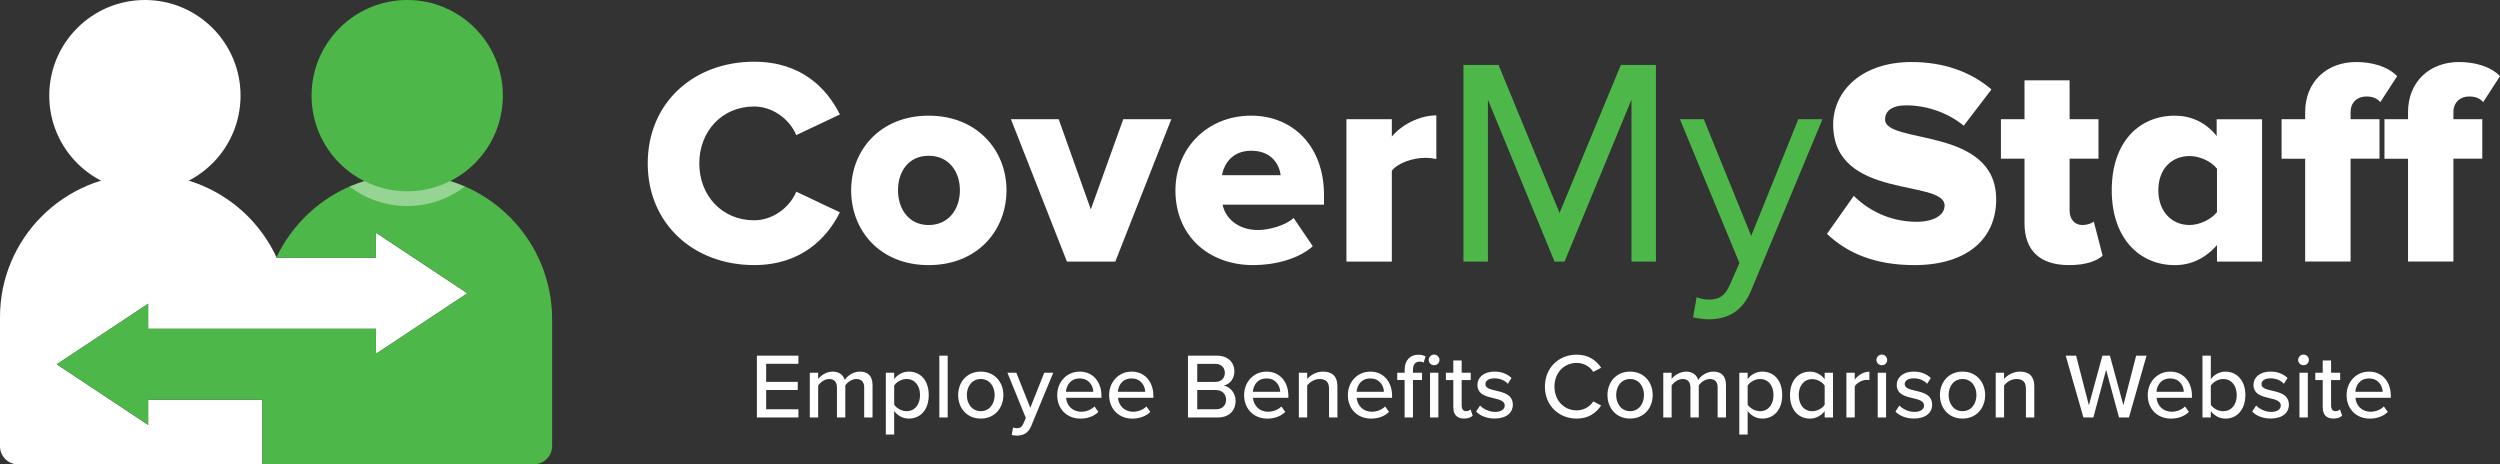
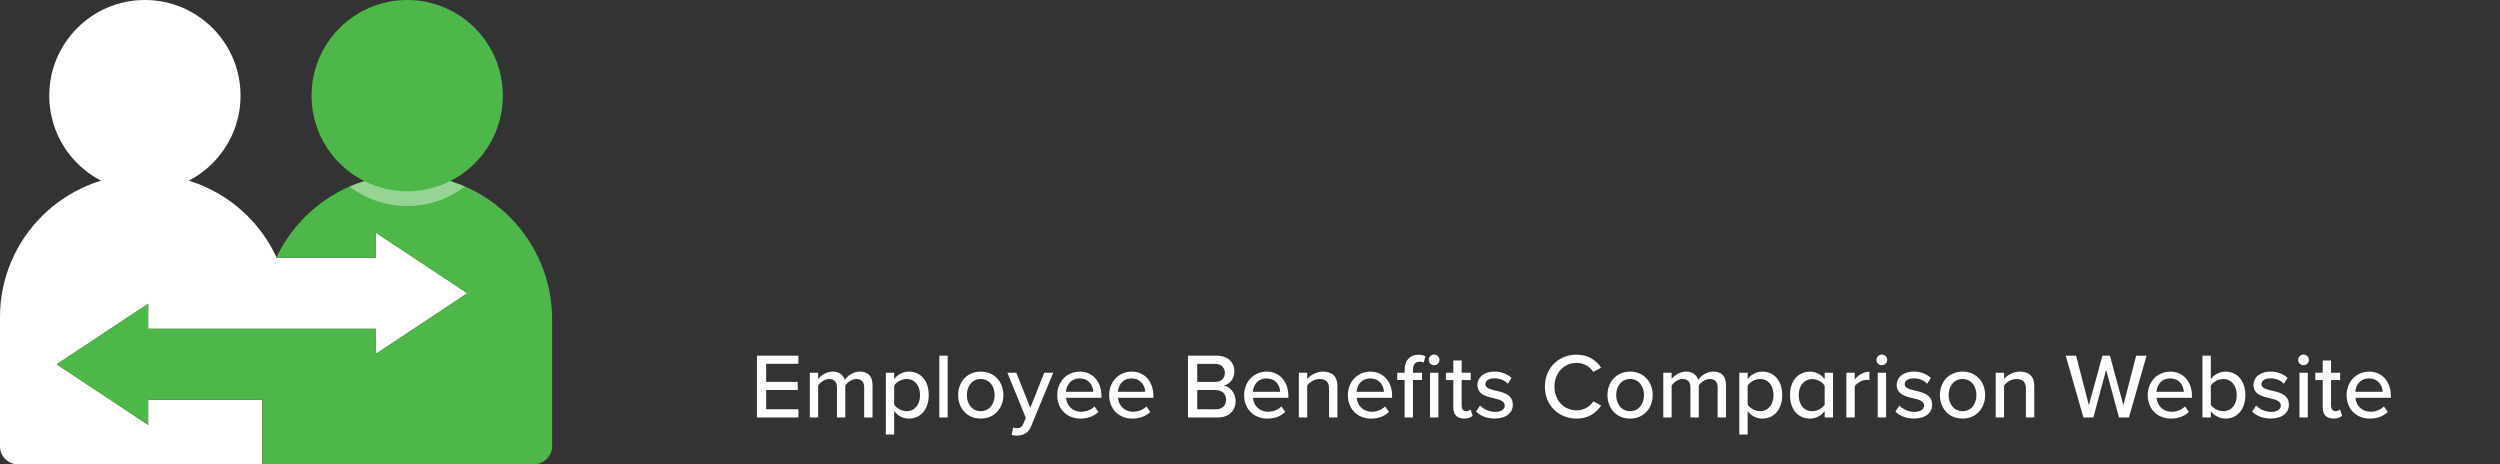
<svg xmlns="http://www.w3.org/2000/svg" viewBox="0 0 985.18 182.98">
  <rect x="0" y="0" width="985.18" height="182.98" fill="#333333" stroke="none" />
  <defs>
    <style>      .cls-1, .cls-2 {        fill: #fff;      }      .cls-2 {        mix-blend-mode: multiply;        opacity: .4;      }      .cls-3 {        isolation: isolate;      }      .cls-4 {        fill: #4eb749;      }    </style>
  </defs>
  <g class="cls-3">
    <g id="Layer_2" data-name="Layer 2">
      <g id="Layer_1-2" data-name="Layer 1">
        <path class="cls-1" d="M184.15,115.56l-36.02-23.87v9.88h-39.26c.03-.06.05-.12.08-.19-8.92-19.23-28.35-32.6-50.95-32.6h-1.81C25.16,68.79,0,93.94,0,124.98v50.88c0,3.94,3.19,7.13,7.13,7.13h107.07s-10.83,0-10.83,0v-25.43h-44.99v9.88l-36.02-23.87,36.02-23.87v9.88h19.95s69.8,0,69.8,0v9.88l36.02-23.87Z" />
        <path class="cls-1" d="M298.27,140.16h16.36v3.21h-12.71v7.12h12.45v3.21h-12.45v7.59h12.71v3.21h-16.36v-24.36ZM340.56,152.76c0-2.05-.91-3.4-3.07-3.4-1.79,0-3.54,1.24-4.38,2.52v12.64h-3.29v-11.76c0-2.05-.88-3.4-3.1-3.4-1.72,0-3.43,1.28-4.31,2.56v12.6h-3.29v-17.64h3.29v2.48c.73-1.09,3.07-2.92,5.7-2.92s4.23,1.39,4.78,3.29c1.02-1.64,3.36-3.29,5.95-3.29,3.25,0,5,1.79,5,5.33v12.74h-3.29v-11.76ZM349.08,171.24v-24.36h3.29v2.52c1.28-1.75,3.4-2.96,5.77-2.96,4.6,0,7.85,3.47,7.85,9.24s-3.25,9.27-7.85,9.27c-2.3,0-4.34-1.06-5.77-2.99v9.28h-3.29ZM357.26,149.36c-2.01,0-4.01,1.17-4.89,2.59v7.49c.88,1.39,2.88,2.59,4.89,2.59,3.29,0,5.3-2.67,5.3-6.35s-2.01-6.32-5.3-6.32ZM370.16,140.16h3.29v24.36h-3.29v-24.36ZM377.58,155.68c0-5.08,3.43-9.24,8.91-9.24s8.91,4.16,8.91,9.24-3.4,9.27-8.91,9.27-8.91-4.16-8.91-9.27ZM391.97,155.68c0-3.32-1.94-6.32-5.48-6.32s-5.48,2.99-5.48,6.32,1.97,6.35,5.48,6.35,5.48-2.99,5.48-6.35ZM400.67,168.75c1.2,0,2.01-.4,2.56-1.72l1.02-2.34-7.26-17.82h3.51l5.51,13.84,5.51-13.84h3.54l-8.69,21c-1.13,2.77-3.07,3.76-5.63,3.8-.55,0-1.53-.11-2.04-.26l.51-2.96c.4.18,1.02.29,1.46.29ZM425.47,146.44c5.3,0,8.58,4.12,8.58,9.53v.8h-13.95c.26,2.99,2.45,5.48,5.99,5.48,1.86,0,3.91-.73,5.22-2.08l1.53,2.16c-1.75,1.72-4.24,2.63-7.09,2.63-5.26,0-9.13-3.73-9.13-9.27,0-5.11,3.69-9.24,8.84-9.24ZM420.07,154.4h10.77c-.07-2.34-1.64-5.26-5.37-5.26s-5.22,2.85-5.41,5.26ZM445.93,146.44c5.3,0,8.58,4.12,8.58,9.53v.8h-13.95c.26,2.99,2.45,5.48,5.99,5.48,1.86,0,3.91-.73,5.22-2.08l1.53,2.16c-1.75,1.72-4.24,2.63-7.09,2.63-5.26,0-9.13-3.73-9.13-9.27,0-5.11,3.69-9.24,8.84-9.24ZM440.52,154.4h10.77c-.07-2.34-1.64-5.26-5.37-5.26s-5.22,2.85-5.41,5.26ZM468.15,140.16h11.43c4.34,0,6.86,2.67,6.86,6.21,0,3.07-2.01,5.11-4.23,5.59,2.59.4,4.71,3.03,4.71,5.99,0,3.84-2.56,6.57-7.05,6.57h-11.72v-24.36ZM478.88,150.5c2.45,0,3.8-1.53,3.8-3.54s-1.35-3.58-3.8-3.58h-7.08v7.12h7.08ZM479.07,161.3c2.55,0,4.09-1.46,4.09-3.84,0-2.01-1.39-3.76-4.09-3.76h-7.27v7.59h7.27ZM499.12,146.44c5.3,0,8.58,4.12,8.58,9.53v.8h-13.95c.26,2.99,2.45,5.48,5.99,5.48,1.86,0,3.91-.73,5.22-2.08l1.53,2.16c-1.75,1.72-4.24,2.63-7.09,2.63-5.26,0-9.13-3.73-9.13-9.27,0-5.11,3.69-9.24,8.84-9.24ZM493.72,154.4h10.77c-.07-2.34-1.64-5.26-5.37-5.26s-5.22,2.85-5.41,5.26ZM523.75,153.23c0-2.92-1.5-3.87-3.76-3.87-2.05,0-3.91,1.24-4.86,2.56v12.6h-3.29v-17.64h3.29v2.48c1.17-1.42,3.51-2.92,6.24-2.92,3.73,0,5.66,1.97,5.66,5.69v12.38h-3.29v-11.28ZM540,146.44c5.3,0,8.58,4.12,8.58,9.53v.8h-13.95c.26,2.99,2.45,5.48,5.99,5.48,1.86,0,3.91-.73,5.22-2.08l1.53,2.16c-1.75,1.72-4.24,2.63-7.09,2.63-5.26,0-9.13-3.73-9.13-9.27,0-5.11,3.69-9.24,8.84-9.24ZM534.6,154.4h10.77c-.07-2.34-1.64-5.26-5.37-5.26s-5.22,2.85-5.41,5.26ZM553.53,149.76h-2.92v-2.88h2.92v-1.17c0-3.8,2.23-5.92,5.37-5.92,1.13,0,2.12.22,2.88.66l-.77,2.45c-.4-.26-.91-.4-1.57-.4-1.64,0-2.63,1.1-2.63,3.21v1.17h3.58v2.88h-3.58v14.75h-3.29v-14.75ZM563.02,141.84c0-1.17.99-2.12,2.12-2.12s2.12.95,2.12,2.12-.95,2.08-2.12,2.08-2.12-.91-2.12-2.08ZM563.53,146.88h3.29v17.64h-3.29v-17.64ZM572.71,160.61v-10.85h-2.92v-2.88h2.92v-4.82h3.29v4.82h3.58v2.88h-3.58v10.11c0,1.24.58,2.16,1.72,2.16.77,0,1.46-.33,1.79-.7l.84,2.48c-.69.66-1.72,1.13-3.43,1.13-2.77,0-4.2-1.57-4.2-4.34ZM583.27,159.8c1.2,1.32,3.54,2.52,5.91,2.52s3.8-1.02,3.8-2.52c0-1.75-2.01-2.34-4.27-2.85-2.99-.7-6.5-1.5-6.5-5.3,0-2.81,2.41-5.22,6.72-5.22,3.03,0,5.22,1.09,6.72,2.52l-1.46,2.3c-1.02-1.24-2.99-2.16-5.22-2.16s-3.62.88-3.62,2.3c0,1.53,1.9,2.05,4.09,2.55,3.07.7,6.72,1.53,6.72,5.59,0,3.03-2.48,5.4-7.12,5.4-2.96,0-5.55-.91-7.34-2.74l1.57-2.41ZM608.8,152.36c0-7.49,5.55-12.6,12.49-12.6,4.78,0,7.78,2.3,9.68,5.15l-3.1,1.64c-1.28-2.04-3.69-3.54-6.57-3.54-4.93,0-8.73,3.87-8.73,9.35s3.8,9.35,8.73,9.35c2.88,0,5.3-1.5,6.57-3.54l3.1,1.64c-1.94,2.85-4.89,5.15-9.68,5.15-6.94,0-12.49-5.11-12.49-12.6ZM633.46,155.68c0-5.08,3.43-9.24,8.91-9.24s8.91,4.16,8.91,9.24-3.4,9.27-8.91,9.27-8.91-4.16-8.91-9.27ZM647.85,155.68c0-3.32-1.94-6.32-5.48-6.32s-5.48,2.99-5.48,6.32,1.97,6.35,5.48,6.35,5.48-2.99,5.48-6.35ZM676.89,152.76c0-2.05-.91-3.4-3.07-3.4-1.79,0-3.54,1.24-4.38,2.52v12.64h-3.29v-11.76c0-2.05-.88-3.4-3.1-3.4-1.72,0-3.43,1.28-4.31,2.56v12.6h-3.29v-17.64h3.29v2.48c.73-1.09,3.07-2.92,5.69-2.92s4.24,1.39,4.78,3.29c1.02-1.64,3.36-3.29,5.95-3.29,3.25,0,5,1.79,5,5.33v12.74h-3.29v-11.76ZM685.41,171.24v-24.36h3.29v2.52c1.28-1.75,3.4-2.96,5.77-2.96,4.6,0,7.85,3.47,7.85,9.24s-3.25,9.27-7.85,9.27c-2.3,0-4.34-1.06-5.77-2.99v9.28h-3.29ZM693.59,149.36c-2.01,0-4.02,1.17-4.89,2.59v7.49c.87,1.39,2.88,2.59,4.89,2.59,3.29,0,5.3-2.67,5.3-6.35s-2.01-6.32-5.3-6.32ZM719.05,162c-1.31,1.75-3.43,2.96-5.77,2.96-4.6,0-7.89-3.47-7.89-9.24s3.29-9.27,7.89-9.27c2.26,0,4.38,1.09,5.77,2.99v-2.56h3.29v17.64h-3.29v-2.52ZM719.05,151.99c-.91-1.42-2.88-2.59-4.89-2.59-3.29,0-5.33,2.63-5.33,6.32s2.05,6.32,5.33,6.32c2.01,0,3.98-1.13,4.89-2.56v-7.49ZM727.61,146.88h3.29v2.7c1.35-1.75,3.43-3.1,5.77-3.1v3.32c-.33-.07-.69-.11-1.13-.11-1.64,0-3.87,1.24-4.64,2.55v12.27h-3.29v-17.64ZM739.45,141.84c0-1.17.99-2.12,2.12-2.12s2.12.95,2.12,2.12-.95,2.08-2.12,2.08-2.12-.91-2.12-2.08ZM739.96,146.88h3.29v17.64h-3.29v-17.64ZM748.5,159.8c1.2,1.32,3.54,2.52,5.91,2.52s3.8-1.02,3.8-2.52c0-1.75-2.01-2.34-4.27-2.85-2.99-.7-6.5-1.5-6.5-5.3,0-2.81,2.41-5.22,6.72-5.22,3.03,0,5.22,1.09,6.72,2.52l-1.46,2.3c-1.02-1.24-2.99-2.16-5.22-2.16s-3.61.88-3.61,2.3c0,1.53,1.9,2.05,4.09,2.55,3.07.7,6.72,1.53,6.72,5.59,0,3.03-2.48,5.4-7.12,5.4-2.96,0-5.55-.91-7.34-2.74l1.57-2.41ZM764.47,155.68c0-5.08,3.43-9.24,8.91-9.24s8.91,4.16,8.91,9.24-3.4,9.27-8.91,9.27-8.91-4.16-8.91-9.27ZM778.86,155.68c0-3.32-1.94-6.32-5.48-6.32s-5.48,2.99-5.48,6.32,1.97,6.35,5.48,6.35,5.48-2.99,5.48-6.35ZM798.37,153.23c0-2.92-1.5-3.87-3.76-3.87-2.05,0-3.91,1.24-4.86,2.56v12.6h-3.29v-17.64h3.29v2.48c1.17-1.42,3.51-2.92,6.24-2.92,3.72,0,5.66,1.97,5.66,5.69v12.38h-3.29v-11.28ZM829.97,145.71l-5.04,18.81h-3.91l-6.98-24.36h4.09l5.04,19.54,5.33-19.54h2.96l5.3,19.54,5.04-19.54h4.09l-6.94,24.36h-3.91l-5.08-18.81ZM855.21,146.44c5.3,0,8.58,4.12,8.58,9.53v.8h-13.95c.25,2.99,2.44,5.48,5.99,5.48,1.86,0,3.91-.73,5.22-2.08l1.53,2.16c-1.75,1.72-4.24,2.63-7.09,2.63-5.26,0-9.13-3.73-9.13-9.27,0-5.11,3.69-9.24,8.84-9.24ZM849.81,154.4h10.77c-.07-2.34-1.64-5.26-5.37-5.26s-5.22,2.85-5.41,5.26ZM867.93,140.16h3.29v9.28c1.39-1.9,3.47-2.99,5.77-2.99,4.6,0,7.85,3.61,7.85,9.27s-3.29,9.24-7.85,9.24c-2.37,0-4.45-1.2-5.77-2.96v2.52h-3.29v-24.36ZM876.11,162.03c3.29,0,5.33-2.63,5.33-6.32s-2.04-6.35-5.33-6.35c-2.01,0-4.02,1.2-4.89,2.63v7.49c.87,1.42,2.88,2.56,4.89,2.56ZM889.09,159.8c1.2,1.32,3.54,2.52,5.91,2.52s3.8-1.02,3.8-2.52c0-1.75-2.01-2.34-4.27-2.85-2.99-.7-6.5-1.5-6.5-5.3,0-2.81,2.41-5.22,6.72-5.22,3.03,0,5.22,1.09,6.72,2.52l-1.46,2.3c-1.02-1.24-2.99-2.16-5.22-2.16s-3.61.88-3.61,2.3c0,1.53,1.9,2.05,4.09,2.55,3.07.7,6.72,1.53,6.72,5.59,0,3.03-2.48,5.4-7.12,5.4-2.96,0-5.55-.91-7.34-2.74l1.57-2.41ZM905.64,141.84c0-1.17.99-2.12,2.12-2.12s2.12.95,2.12,2.12-.95,2.08-2.12,2.08-2.12-.91-2.12-2.08ZM906.15,146.88h3.29v17.64h-3.29v-17.64ZM915.32,160.61v-10.85h-2.92v-2.88h2.92v-4.82h3.29v4.82h3.58v2.88h-3.58v10.11c0,1.24.58,2.16,1.72,2.16.77,0,1.46-.33,1.79-.7l.84,2.48c-.69.66-1.72,1.13-3.43,1.13-2.78,0-4.2-1.57-4.2-4.34ZM933.58,146.44c5.3,0,8.58,4.12,8.58,9.53v.8h-13.95c.25,2.99,2.44,5.48,5.99,5.48,1.86,0,3.91-.73,5.22-2.08l1.53,2.16c-1.75,1.72-4.24,2.63-7.09,2.63-5.26,0-9.13-3.73-9.13-9.27,0-5.11,3.69-9.24,8.84-9.24ZM928.17,154.4h10.77c-.07-2.34-1.64-5.26-5.37-5.26s-5.22,2.85-5.41,5.26Z" />
-         <path class="cls-1" d="M255.25,64.4c0-23.93,18.12-40.08,41.93-40.08,18.7,0,28.69,10.57,33.8,20.79l-17.19,8.13c-2.56-6.16-9.18-11.27-16.61-11.27-12.66,0-21.61,9.76-21.61,22.42s8.94,22.42,21.61,22.42c7.44,0,14.06-5.11,16.61-11.27l17.19,8.13c-4.99,9.99-15.1,20.79-33.8,20.79-23.81,0-41.93-16.26-41.93-40.07ZM335.41,74.97c0-15.8,11.5-29.39,30.55-29.39s30.67,13.59,30.67,29.39-11.38,29.5-30.67,29.5-30.55-13.71-30.55-29.5ZM378.27,74.97c0-7.43-4.41-13.59-12.31-13.59s-12.08,6.16-12.08,13.59,4.3,13.71,12.08,13.71,12.31-6.16,12.31-13.71ZM420.45,103.08l-22.07-56.1h18.82l12.66,35.54,12.78-35.54h18.94l-22.07,56.1h-19.05ZM463.21,74.97c0-16.26,12.31-29.39,29.85-29.39,16.61,0,28.69,12.2,28.69,31.25v3.83h-39.96c1.05,5.23,5.93,9.99,14.05,9.99,3.95,0,10.8-1.74,13.94-4.76l7.55,11.15c-5.58,4.99-14.87,7.43-23.47,7.43-17.31,0-30.66-11.27-30.66-29.5ZM493.06,59.4c-7.78,0-10.8,5.57-11.5,9.64h23.12c-.47-3.95-3.37-9.64-11.62-9.64ZM530.59,103.08v-56.1h17.89v6.85c3.72-4.53,10.8-8.36,17.54-8.36v17.19c-1.04-.23-2.56-.47-4.41-.47-4.65,0-10.8,1.98-13.13,5.11v35.78h-17.89ZM719.96,92.16l10.57-14.98c5.58,5.58,14.17,10.22,24.74,10.22,6.86,0,11.04-2.67,11.04-6.39,0-10.57-43.91-2.09-43.91-31.94,0-13.01,11.03-24.63,30.9-24.63,12.43,0,23.23,3.72,31.48,10.8l-10.92,14.29c-6.5-5.34-14.98-8.02-22.65-8.02-5.81,0-8.36,2.32-8.36,5.58,0,9.87,43.79,2.67,43.79,31.48,0,15.57-11.5,25.9-32.29,25.9-15.68,0-26.6-4.88-34.38-12.31ZM797.8,87.98v-25.44h-9.29v-15.56h9.29v-15.33h17.77v15.33h11.38v15.56h-11.38v20.44c0,3.25,1.86,5.69,4.99,5.69,1.97,0,3.95-.7,4.53-1.4l3.49,13.48c-2.21,2.09-6.62,3.72-13.24,3.72-11.38,0-17.54-5.69-17.54-16.49ZM873.65,103.08v-6.5c-4.65,5.34-10.34,7.9-16.61,7.9-13.82,0-24.86-10.45-24.86-29.5s10.8-29.39,24.86-29.39c6.16,0,12.08,2.44,16.49,8.02v-6.62h17.89v56.1h-17.77ZM873.65,83.56v-17.08c-2.32-3.02-6.97-4.99-10.8-4.99-7.09,0-12.31,5.11-12.31,13.47s5.23,13.71,12.31,13.71c3.83,0,8.48-2.09,10.8-5.11ZM908.4,103.08v-40.54h-9.29v-15.56h9.29v-2.79c0-11.85,8.36-19.75,20.1-19.75,6.04,0,12.31,1.63,16.15,5.57l-6.62,10.22c-1.39-1.51-3.02-2.21-5.57-2.21-3.37,0-6.16,2.21-6.16,6.16v2.79h11.39v15.56h-11.39v40.54h-17.89ZM948.94,103.08v-40.54h-9.29v-15.56h9.29v-2.79c0-11.85,8.36-19.75,20.1-19.75,6.04,0,12.31,1.63,16.14,5.57l-6.62,10.22c-1.39-1.51-3.02-2.21-5.58-2.21-3.37,0-6.16,2.21-6.16,6.16v2.79h11.38v15.56h-11.38v40.54h-17.89Z" />
-         <path class="cls-4" d="M642.92,103.08v-63.77l-26.37,63.77h-3.95l-26.25-63.77v63.77h-9.64V25.6h13.82l24.04,58.31,24.16-58.31h13.82v77.48h-9.64ZM668.61,117.13c1.28.58,3.37.93,4.77.93,3.83,0,6.39-1.28,8.36-5.93l3.72-8.48-23.47-56.69h9.41l18.7,46,18.58-46h9.52l-28.11,67.49c-3.37,8.13-9.06,11.27-16.5,11.39-1.86,0-4.76-.35-6.39-.81l1.39-7.9Z" />
        <path class="cls-4" d="M160.47,68.79c-22.83,0-42.47,13.43-51.6,32.78h39.27v-9.88l36.02,23.87-36.02,23.87v-9.88h-69.8s-19.95,0-19.95,0v-9.88l-36.02,23.87,36.02,23.87v-9.88h44.99v25.43h106.96c4,0,7.24-3.24,7.24-7.24v-49.86c0-31.53-25.56-57.1-57.1-57.1Z" />
        <circle class="cls-1" cx="57.1" cy="37.69" r="37.69" />
        <circle class="cls-4" cx="160.47" cy="37.69" r="37.69" />
        <path class="cls-2" d="M74.23,71.23c1.99.61,3.94,1.29,5.83,2.1-6.36,4.9-14.31,7.85-22.97,7.85s-16.63-2.96-23-7.88c1.89-.81,3.84-1.49,5.83-2.09,5.15,2.64,10.98,4.16,17.17,4.16s11.99-1.51,17.13-4.15ZM160.47,75.38c-6.06,0-11.77-1.47-16.84-4.01-2,.62-3.96,1.33-5.86,2.16,6.32,4.79,14.17,7.66,22.7,7.66s16.4-2.88,22.73-7.67c-1.9-.83-3.87-1.53-5.87-2.15-5.08,2.55-10.79,4.02-16.86,4.02Z" />
      </g>
    </g>
  </g>
</svg>